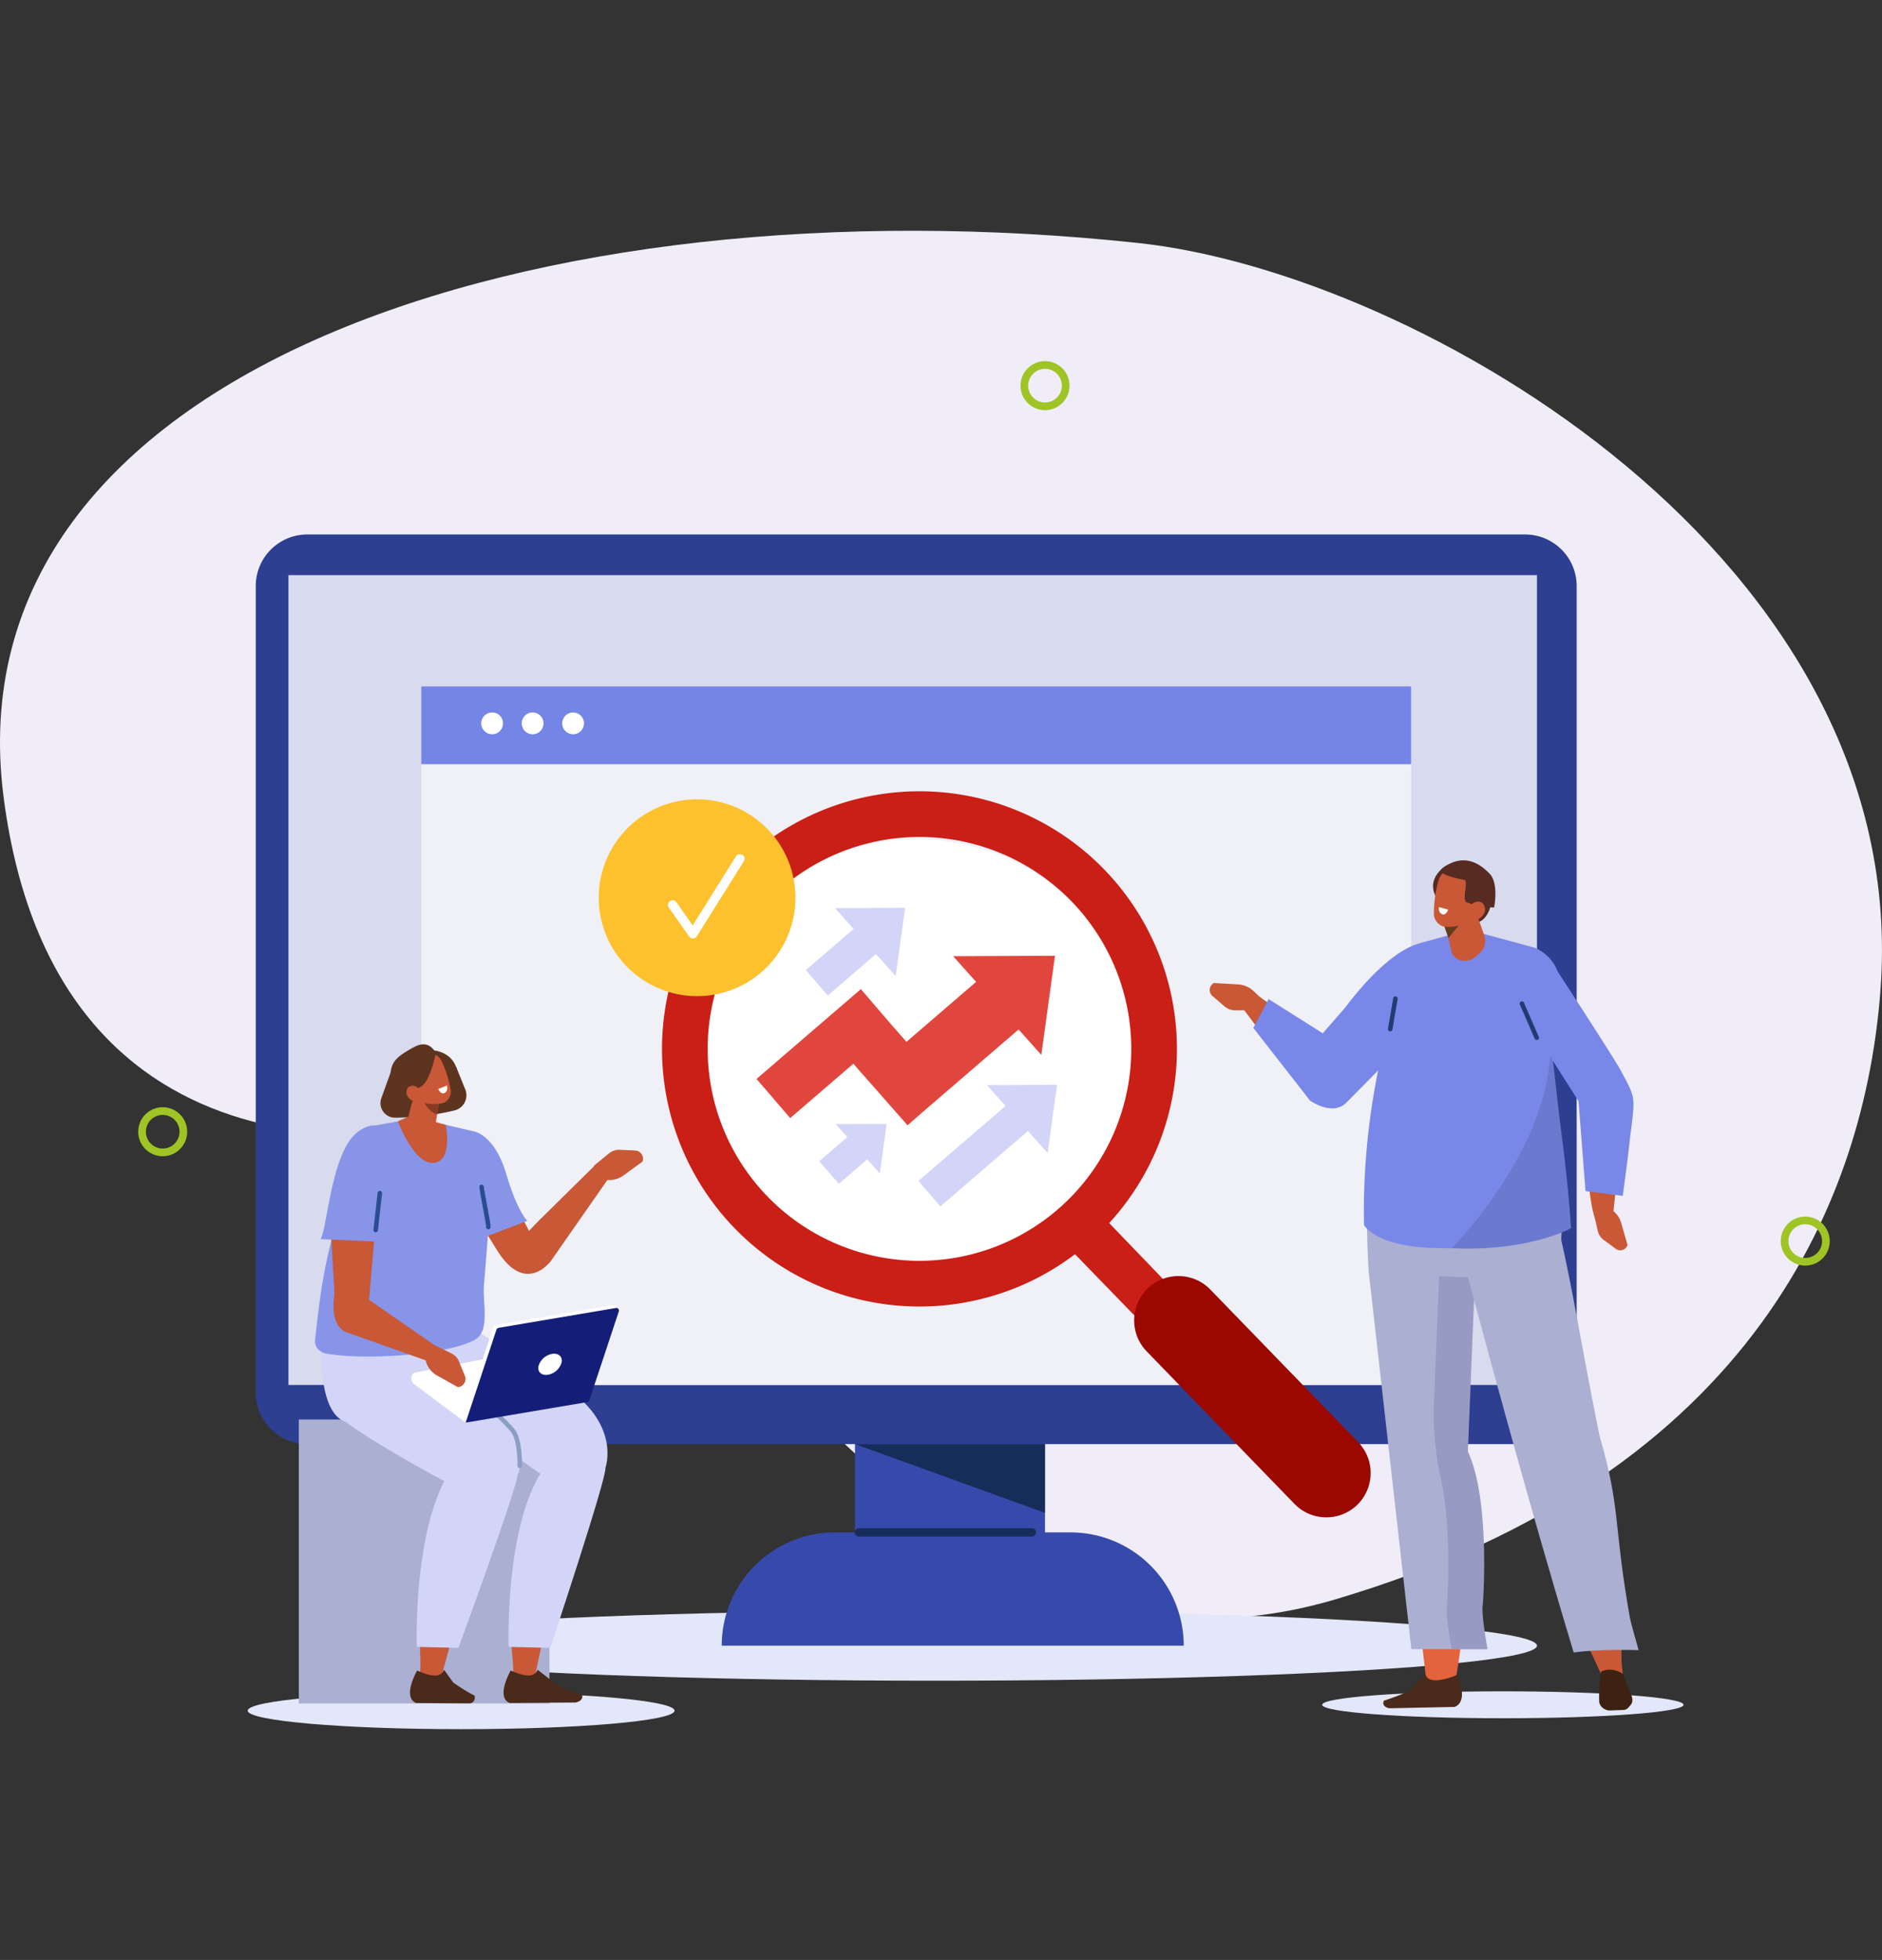
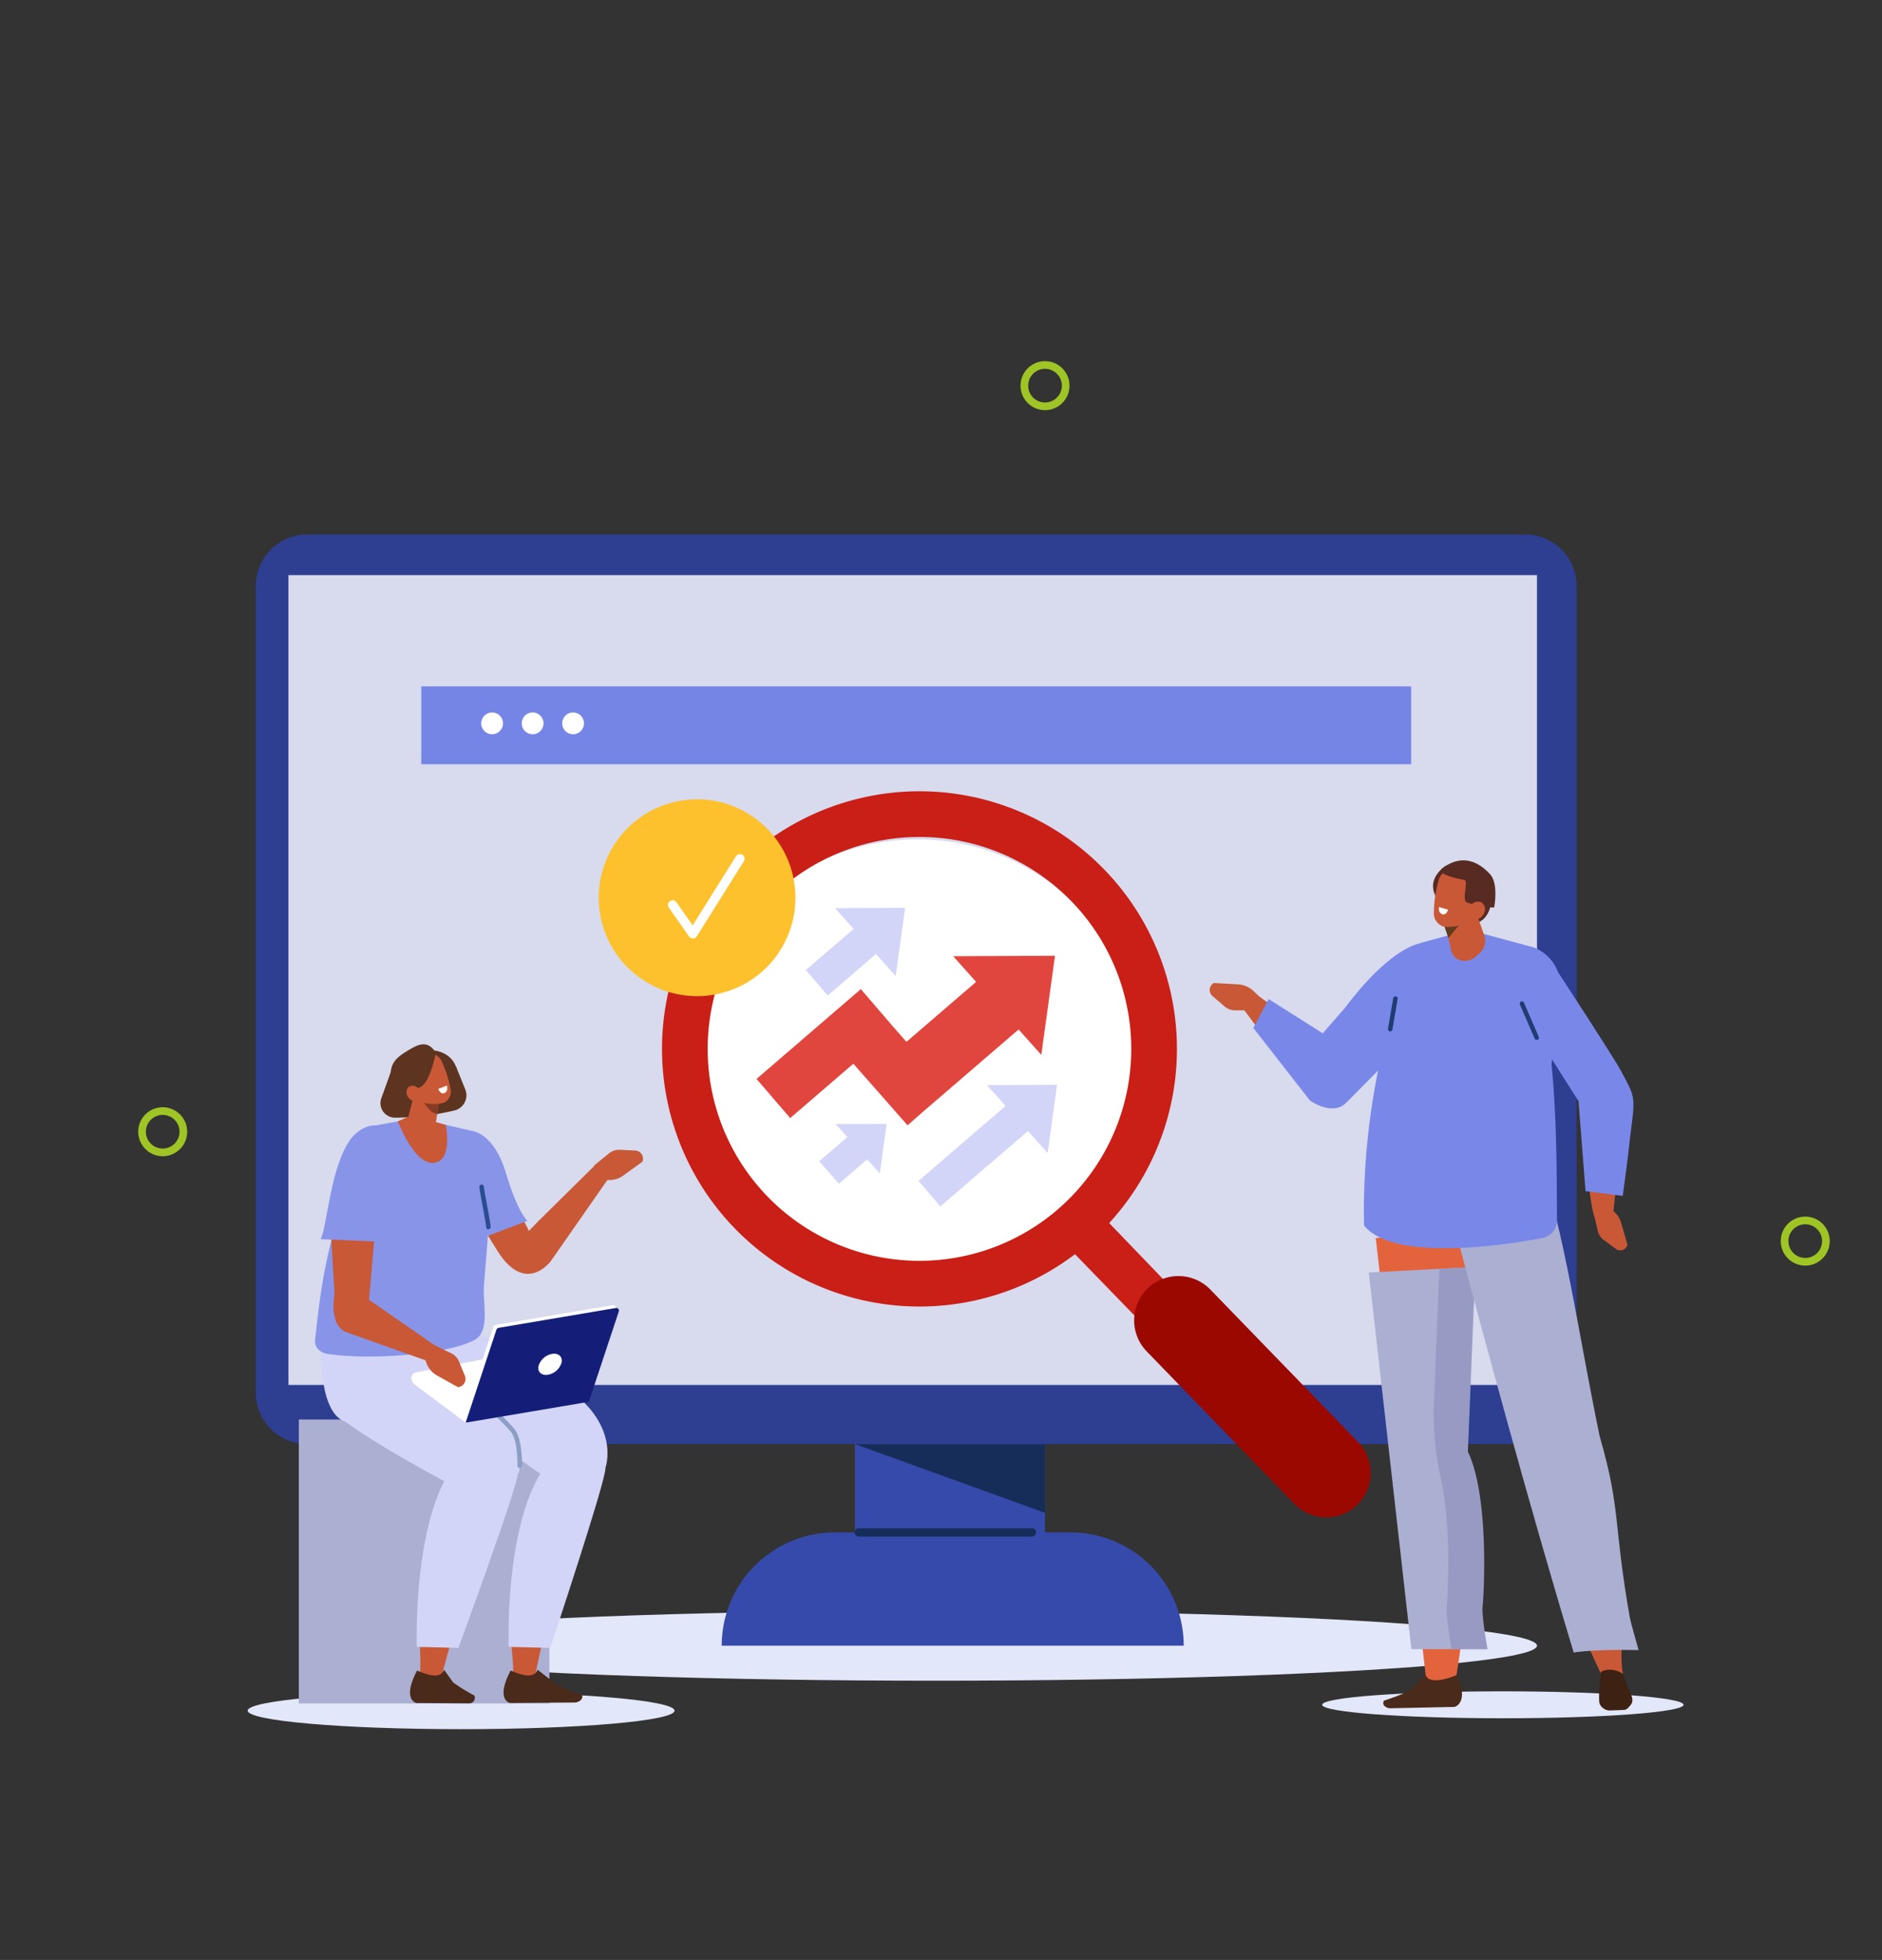
<svg xmlns="http://www.w3.org/2000/svg" height="536" viewBox="0 0 515 536" width="515">
  <rect x="0" y="0" width="515" height="536" fill="#333333" stroke="none" />
  <clipPath id="a">
    <path d="m986 716h515v536h-515z" />
  </clipPath>
  <g clip-path="url(#a)" transform="translate(-986 -716)">
    <g transform="translate(-188.532 573.679)">
-       <path d="m1689.1 413.32c-4.214 55.1-33.232 132.088-149.241 166.416-126.259 37.364-186.789-142.149-239.729-129.912 0 0-109.513 27.6-124.616-89.53s146.486-169.126 310.559-151.51c76.343 8.197 212.065 86.376 203.027 204.536z" fill="#f0edf8" />
      <ellipse cx="164.571" cy="9.581" fill="#e3e7fa" rx="164.571" ry="9.581" transform="translate(1265.98 582.793)" />
      <path d="m0 0h52.005v93.552h-52.005z" fill="#364aab" transform="translate(1408.491 491.755)" />
      <path d="m1607.651 789.192h-126.425a30.977 30.977 0 0 1 30.977-30.977h64.47a30.978 30.978 0 0 1 30.977 30.978z" fill="#364aab" transform="translate(-109.198 -196.818)" />
      <path d="m1537.85 720.714h52v18.8z" fill="#172d59" transform="translate(-129.359 -183.466)" />
      <path d="m0 0h47.389" fill="none" stroke="#172d59" stroke-linecap="round" stroke-linejoin="round" stroke-width="2.281" transform="translate(1409.533 561.396)" />
      <path d="m1630.572 583.17h-333.256a14.105 14.105 0 0 1 -14.105-14.105v-220.551a14.106 14.106 0 0 1 14.106-14.106h333.256a14.105 14.105 0 0 1 14.1 14.106v220.55a14.106 14.106 0 0 1 -14.101 14.106z" fill="#2e3e91" transform="translate(-38.695 -45.922)" />
      <path d="m0 0h341.658v221.47h-341.658z" fill="#d8daed" transform="translate(1253.464 299.605)" />
-       <path d="m0 0h270.872v191.042h-270.872z" fill="#eff1f7" transform="translate(1289.813 330.033)" />
      <ellipse cx="59.65" cy="57.787" fill="#fff" rx="59.65" ry="57.787" transform="translate(1365.943 371.877)" />
      <circle cx="5.655" cy="5.655" fill="none" r="5.655" stroke="#9fc426" stroke-linecap="round" stroke-miterlimit="10" stroke-width="2.1" transform="translate(1662.872 476.079)" />
      <circle cx="5.655" cy="5.655" fill="none" r="5.655" stroke="#9fc426" stroke-linecap="round" stroke-miterlimit="10" stroke-width="2.1" transform="matrix(.707 -.707 .707 .707 1452.498 247.788)" />
      <circle cx="5.655" cy="5.655" fill="none" r="5.655" stroke="#9fc426" stroke-linecap="round" stroke-miterlimit="10" stroke-width="2.1" transform="matrix(.229 -.973 .973 .229 1212.257 456.029)" />
      <path d="m0 0h270.872v21.289h-270.872z" fill="#7585e6" transform="translate(1289.813 330.033)" />
      <path d="m1384.99 412.975a2.978 2.978 0 1 1 -2.978-2.978 2.977 2.977 0 0 1 2.978 2.978z" fill="#fff" transform="translate(-72.813 -72.835)" />
      <path d="m1402.2 412.975a2.978 2.978 0 1 1 -2.978-2.978 2.978 2.978 0 0 1 2.978 2.978z" fill="#fff" transform="translate(-78.939 -72.835)" />
      <path d="m1419.4 412.975a2.978 2.978 0 1 1 -2.978-2.978 2.978 2.978 0 0 1 2.978 2.978z" fill="#fff" transform="translate(-85.066 -72.835)" />
      <path d="m0 0h22.382v9.196h-22.382z" fill="#d2d5f7" transform="matrix(.758 -.652 .652 .758 1395.046 407.609)" />
      <path d="m1529.372 493.046 19.177-.088-2.576 18.661z" fill="#d2d5f7" transform="translate(-126.341 -102.373)" />
      <path d="m0 0h36.581v9.196h-36.581z" fill="#d2d5f7" transform="matrix(.758 -.652 .652 .758 1425.861 465.273)" />
      <path d="m1593.938 568.21 19.177-.089-2.576 18.661z" fill="#d2d5f7" transform="translate(-149.329 -129.136)" />
      <path d="m1537.426 594.206-9.388 8.082-5.367-6.157 9.388-8.082z" fill="#d2d5f7" transform="translate(-123.955 -136.231)" />
      <path d="m1529.669 584.791 13.931-.064-1.871 13.556z" fill="#d2d5f7" transform="translate(-126.446 -135.048)" />
      <path d="m1573.948 540.434 3.744-27.115-27.863.129 6.273 7.019-19.054 16.392-3.726-4.23-8.759-10.181-28.545 24.557 9.213 10.709 17.28-14.866 14.841 16.846 3.839-3.382 26.542-22.833z" fill="#e1463e" transform="translate(-114.466 -109.623)" />
      <path d="m1653.142 657.378 8.985-8.672-32.361-33.632-8.659 9.3z" fill="#c91f16" transform="translate(-159.003 -145.853)" />
      <path d="m1717.525 711.937a12.171 12.171 0 0 0 .271-17.165l-40.469-41.745a12.174 12.174 0 0 0 -17.158-.27 12.172 12.172 0 0 0 -.27 17.165l40.469 41.745a12.173 12.173 0 0 0 17.157.27z" fill="#9b0800" transform="translate(-171.602 -158.058)" />
      <path d="m1475.706 562.952a70.453 70.453 0 1 0 1.573-99.623 70.452 70.452 0 0 0 -1.573 99.623zm8.975-8.7a57.956 57.956 0 1 1 81.952 1.294 57.956 57.956 0 0 1 -81.952-1.29z" fill="#c91f16" transform="translate(-100.164 -84.755)" />
      <path d="m1356.9 560.372 2.516 6.221a4.254 4.254 0 0 1 -3.005 5.748 71.12 71.12 0 0 1 -16.286 1.963 3.973 3.973 0 0 1 -3.685-5.313l3.168-8.751z" fill="#5c3420" transform="translate(-57.563 -126.329)" />
      <ellipse cx="58.404" cy="5.063" fill="#e3e7fa" rx="58.404" ry="5.063" transform="translate(1242.314 605.083)" />
      <path d="m0 0h68.581v77.651h-68.581z" fill="#abafd1" transform="translate(1256.297 530.52)" />
      <path d="m1353.335 796.514c-.693 4.567-.1 8.726-.25 12.013-.089 1.983-.574.817 1.518 1.574 2.573.931 2.67 4.549 3.773 2.41l4.778-17.568z" fill="#c95836" fill-rule="evenodd" transform="translate(-63.534 -209.895)" />
      <path d="m1398.72 708.39s4.568-12.355-12.213-22.867c-2.533-1.587-28.8-19.064-29.892-17.582-1.194 1.628-18.15 1.023-17.734 2.053 6.925 17.169 44.79 41.869 44.79 41.869z" fill="#d2d5f7" transform="translate(-58.514 -164.644)" />
      <path d="m1368.2 713s1.963-7.779-5.928-15.729c-8.792-8.858-26.59-21.537-27.828-20.206-1.359 1.463-15.466 20.632-14.761 21.174 9.921 7.622 31.776 19 31.776 19z" fill="#d2d5f7" transform="translate(-51.673 -167.892)" />
      <path d="m1379.3 728.925c.412 2.711-16.3 48.01-16.3 48.01l-11.384-.285s-1.556-44.517 15.592-54.573c-.008 0 11.879 5.456 12.092 6.848z" fill="#d2d5f7" transform="translate(-63.035 -183.951)" />
      <path d="m1391.815 796.514c-.422 4.567.418 8.726.466 12.013.03 1.983-.527.817 1.618 1.574 2.64.931 2.953 4.549 3.933 2.41l3.748-17.568z" fill="#c95836" fill-rule="evenodd" transform="translate(-77.321 -209.895)" />
      <path d="m1397.829 816.549 5.134 3.988c1.044.994 6.992 2.814 6.992 2.814.518 1.257-.716 1.961-1.734 2.157l-17.938.131s-4.087-.748.156-8.88c3.167 1.357 6.361 2.31 7.39-.21z" fill="#4a2a1a" fill-rule="evenodd" transform="translate(-76.188 -217.588)" />
      <path d="m1358.084 816.549 2.506 3.486a50.7 50.7 0 0 0 5.8 3.577 1.546 1.546 0 0 1 -1.308 2.128l-14.542-.1s-4.087-.748.156-8.88c3.165 1.356 6.361 2.309 7.388-.211z" fill="#4a2a1a" fill-rule="evenodd" transform="translate(-62.036 -217.588)" />
      <path d="m1417.138 727.69c.412 2.711-15.1 49.245-15.1 49.245l-11.384-.285s-1.556-44.517 15.592-54.573c.004 0 10.68 4.223 10.892 5.613z" fill="#d2d5f7" transform="translate(-76.938 -183.951)" />
      <path d="m1359.184 695.774c-.806-1.756-21.842-21.927-23.149-22.787l4.137-9.8.361-1.584-2.86-.276-4.283-3.188-1.158 2.663-20.334-1.96s-4.232 29.65 5.508 33.395 29.022 4.875 29.022 4.875c14.449 3.3 14.348 2.131 12.756-1.338z" fill="#d2d5f7" transform="translate(-48.583 -161.187)" />
      <path d="m1387.786 718.213s.121-6.655-1.694-9.317-12.462-11.977-12.1-11.857" fill="none" stroke="#8c9ec4" stroke-linecap="round" stroke-linejoin="round" stroke-width="1.239" transform="translate(-71.015 -175.036)" />
      <path d="m1364.2 699.964 28.315-5.424c5.966-1.143 6.42-9.916.67-12.937l-5.136-2.7-37.46 7.313c-1.44.281-1.705 2.307-.426 3.263z" fill="#fff" transform="translate(-62.241 -168.58)" />
      <g fill-rule="evenodd">
        <path d="m1371.115 693.066 33.716-5.7 8.176-24.665a.717.717 0 0 0 -.75-1l-32.093 5.421a.849.849 0 0 0 -.645.58z" fill="#fff" transform="translate(-69.993 -162.454)" />
        <path d="m1372.405 694.26 33.716-5.7 8.179-24.66a.716.716 0 0 0 -.749-1l-32.093 5.421a.85.85 0 0 0 -.645.58z" fill="#141e79" transform="translate(-70.453 -162.879)" />
        <path d="m1403.325 685.764c-.3 1.573.875 2.608 2.625 2.312a4.738 4.738 0 0 0 3.715-3.384c.3-1.573-.874-2.608-2.625-2.312a4.74 4.74 0 0 0 -3.715 3.384z" fill="#fff" transform="translate(-81.445 -169.799)" />
        <path d="m1355.437 553.423s7.816-.126 7.45 8.668-11.429-.085-11.429-.085z" fill="#5c3420" transform="translate(-62.994 -123.902)" />
        <path d="m1389.268 621.066-10.115-19.642c-2.838-6.139-7.1-7.837-11.359-3.8a5.666 5.666 0 0 0 -.536 6.857l11.656 18.711c5.861 9.407 11.538 6.441 14.339 3.22z" fill="#c95836" transform="translate(-68.301 -138.86)" />
        <path d="m1395.724 622.7s3.833 10.221 8.125 6.114l17.806-25.507-5.693-.8-15.313 15.1z" fill="#c95836" transform="translate(-78.755 -141.38)" />
        <path d="m1351.819 585.83-11.118-2.6a.146.146 0 0 1 -.053-.023l-1.568-1.087a.151.151 0 0 0 -.1-.027l-3.487.214h-.019l-10.847 1.97a.168.168 0 0 0 -.049.018c-4.474 2.464-4.523 3.251-6.544 9.119a.171.171 0 0 0 -.008.068l-3.494 15.215c0 .018-.281 1.65-.286 1.668-3.281 12.383-4.175 17.588-5.816 32.337-.372 3.349 3.115 3.939 3.2 3.953 11.943 1.91 33.661.057 40.518-3.833 4.228-2.4 2.086-9.963 2.483-14.941 1.728-21.66 2.949-30.357-2.793-41.981-.017-.034.028-.059-.019-.07z" fill="#8794e8" transform="translate(-47.665 -134.112)" />
        <path d="m1356.675 569.267-1.571 9.861a3.369 3.369 0 0 1 -2.068 2.618 3.088 3.088 0 0 1 -3.183-.555l-.833-.731a4.32 4.32 0 0 1 -1.282-4.347l3.047-11.552z" fill="#c95836" transform="translate(-61.618 -127.868)" />
        <path d="m1358.382 574.543-.616 3.228c-2.241-.705-3.445-2.815-4.431-5.221z" fill="#873b24" transform="translate(-63.663 -130.712)" />
        <path d="m1347.034 560.834a2.773 2.773 0 0 1 1.432-3.587l4.7-1.977c1.35-.568 2.7.222 3.457 1.53a30.616 30.616 0 0 1 2.517 7.72 3.359 3.359 0 0 1 -1.606 3.783c-1.442.607-6.33.987-7.814-1.535a40.955 40.955 0 0 1 -2.687-5.934z" fill="#c95836" transform="translate(-61.347 -124.494)" />
        <path d="m1363.129 568.45-2.365.937s.676 1.671 1.761 1.08.604-2.017.604-2.017z" fill="#fff" transform="translate(-66.308 -129.253)" />
        <path d="m1324.611 652.828 2.274-26.555c.014-6.838-1.453-11.571-7.239-11.118l-2 1.21c-2.28.178-3.316 1.281-2.985 3.983l1.572 26.49z" fill="#c95836" transform="translate(-49.872 -145.871)" />
      </g>
      <path d="m1427.011 600.024 4.091-3.338a4.277 4.277 0 0 1 2.908-.958l4.286.2a2.233 2.233 0 0 1 1.936 3.045l-5.38 3.893a6.445 6.445 0 0 1 -4.39 1.095l-2.724-.26z" fill="#c95836" transform="translate(-89.895 -138.963)" />
      <path d="m1316.974 653.636s-2.735 9.737 2.446 12.473l25.972 9.215-1.6-5.624-17.854-12.351z" fill="#c95836" fill-rule="evenodd" transform="translate(-50.46 -159.583)" />
      <path d="m1357.261 678.587 4.754 2.3a4.275 4.275 0 0 1 2.1 2.231l1.627 3.97a2.233 2.233 0 0 1 -1.942 3.041l-5.8-3.235a6.448 6.448 0 0 1 -2.846-3.518l-.915-2.578z" fill="#c95836" transform="translate(-63.983 -168.467)" />
      <path d="m1352.859 553.229s-1.531 8.222-4.26 9.356c-1.4.583-.952 2.692-1.948 3.7-1.805 1.831-6.269-3.354-6.251-5.925.026-3.79.789-5.351 4.794-7.725 2.445-1.446 5.281-3.243 7.665.594z" fill="#5c3420" fill-rule="evenodd" transform="translate(-59.057 -123.013)" />
      <path d="m1347.906 571.857a1.966 1.966 0 0 0 2.8.436 2.163 2.163 0 0 0 -.14-2.939 1.967 1.967 0 0 0 -2.8-.436 2.164 2.164 0 0 0 .14 2.939z" fill="#c95836" fill-rule="evenodd" transform="translate(-61.497 -129.272)" />
      <path d="m1327.846 596.905-.831 20.283-16.159-.7c1.812-4.022 2.754-20.506 8.4-27.658 1.4-1.779 3.9-3.378 5.949-3.434 3.852-.112 2.641 11.509 2.641 11.509z" fill="#8794e8" fill-rule="evenodd" transform="translate(-48.538 -135.284)" />
      <path d="m1373.317 587.9s5.671.785 8.836 11.474 5.838 13 5.838 13l-16.7 6.34-2.553-24.659z" fill="#8794e8" fill-rule="evenodd" transform="translate(-69.147 -136.177)" />
      <path d="m1381.028 622.452c.166-.511-1.8-9.811-1.84-11" fill="none" stroke="#2a4c91" stroke-linecap="round" stroke-linejoin="round" stroke-width="1.229" transform="translate(-72.868 -144.564)" />
-       <path d="m0 10.096 1.128-10.096" fill="none" stroke="#2a4c91" stroke-linecap="round" stroke-linejoin="round" stroke-width="1.229" transform="translate(1277.344 468.61)" />
      <path d="m1356.707 583.727s2.059 9.935-3.319 10.4-9.778-11.377-9.778-11.377 3.6-1.6 3.769-1.592 9.328 2.569 9.328 2.569z" fill="#c95836" fill-rule="evenodd" transform="translate(-60.2 -133.777)" />
      <path d="m1700.951 532.375h-5.376a4.481 4.481 0 0 1 -2.927-1.086l-3.3-2.839a2.171 2.171 0 0 1 .379-3.55l6.756.381a6.75 6.75 0 0 1 4.2 1.909l2.011 1.906z" fill="#c95836" transform="translate(-183.033 -113.747)" />
      <path d="m1700.815 532.253s11.429 15.594 19.09 24.855c7.974 9.639 16.181-5.561 9.8-10.042-2.628-1.845-23.153-16.361-23.153-16.361z" fill="#c95836" fill-rule="evenodd" transform="translate(-187.383 -115.813)" />
      <path d="m1769.912 509.5c-15.123-.775-27.521 13.242-38.612 31.445-.9 1.484 8.733 10.18 10 8.635a160.789 160.789 0 0 1 21.132-20.617z" fill="#c95836" fill-rule="evenodd" transform="translate(-198.215 -108.251)" />
      <path d="m1753.5 507.87s-7.868 0-21.328 17.8l-6.039 6.916-14.806-9.351-4.188 7.89 15.517 19.87s6.107 4.383 9.906.584 16.266-16.461 16.266-16.461 8.764-24.981 4.672-27.248z" fill="#7988e8" transform="translate(-189.636 -107.683)" />
      <path d="m1736.382 829.387c0 2.034 22.138 3.683 49.448 3.683s49.448-1.649 49.448-3.683-22.138-3.683-49.448-3.683-49.448 1.649-49.448 3.683z" fill="#e3e7fa" fill-rule="evenodd" transform="translate(-200.046 -220.848)" />
      <path d="m1780.963 753.341s8.062-44.744-.037-62.448l6.577-60.7-28.35 1.951 13.895 121.625z" fill="#e3633d" fill-rule="evenodd" transform="translate(-208.154 -151.237)" />
      <path d="m1773.937 818.7-4.19 4.09c-1.135 1.011-7.219 2.974-7.219 2.974-.639 1.256.515 1.916 1.505 2.082l17.786-.372s4.131-.853.732-8.765c-3.278 1.427-7.851 2.451-8.614-.009z" fill="#4a2a1a" fill-rule="evenodd" transform="translate(-209.29 -218.353)" />
      <path d="m1756.2 647 11.648 103h20.7s-1.659-8.96-1.343-11.8 1.894-29.809-4.036-42.215l2.047-50.524z" fill="#abafd1" fill-rule="evenodd" transform="translate(-207.101 -156.672)" />
      <path d="m1793.134 695.984 2.048-50.524-9.844.539-1.5 37a81.209 81.209 0 0 0 1.944 20.63c2.946 13.462 1.826 32.226 1.566 34.572-.316 2.843 1.343 11.8 1.343 11.8h9.822s-1.659-8.96-1.343-11.8 1.894-29.811-4.036-42.217z" fill="#979bc4" fill-rule="evenodd" transform="translate(-216.922 -156.672)" />
-       <path d="m1798.358 583.484-38.667 2.945c-6.29 2.309-3.777 38.571-3.777 38.571l25.424 1.178c11.813-.247 25.784 9.017 27.253-10.664 1.681-22.498-10.233-32.03-10.233-32.03z" fill="#abafd1" fill-rule="evenodd" transform="translate(-206.824 -134.605)" />
      <path d="m1857.479 799.295c-.031.045-.062.09-.443.567.739 4.891-.01 6.823.728 11.713-2.072.31-2.663 3.56-4.746 3.831-.588.077-.284-2.7-.841-3.039l-5.953-12.863z" fill="#c95836" transform="translate(-239.156 -211.445)" />
      <path d="m1787.6 608.471c11.363 42.489 22.731 85 35.749 128.058 6.154-.994 17.769-.661 17.769-.661s-2.175-7.615-2.367-8.7c-4.6-25.954-2.442-29.673-8.283-49.745-5.984-28.971-8.444-48.855-15.276-72.39-10.315.833-17.052 2.853-27.308 3.944l-.448.057c-.12.12-.242.241.164-.563z" fill="#abafd1" transform="translate(-218.183 -142.277)" />
      <path d="m1854.568 817.1a40.415 40.415 0 0 0 -.482 8.305 2.5 2.5 0 0 0 1 1.586 2.971 2.971 0 0 0 1.869.68l3.693-.142a1.82 1.82 0 0 0 1.339-.565l.623-.718c1.039-1.2.4-2.53-.439-4.405a43 43 0 0 1 -1.555-4.145c-3.452-2.254-6.048-.596-6.048-.596z" fill="#3d2213" fill-rule="evenodd" transform="translate(-241.925 -217.575)" />
      <path d="m1818.781 621.594s-24.134-1.56-30.462-1.593l30.593-7.958a75.157 75.157 0 0 1 -.131 9.551z" fill="#728f3b" fill-rule="evenodd" transform="translate(-218.538 -144.774)" />
      <path d="m1769.541 506.2 10.849-2.963 4.175-.151 16.179 4.349a11.626 11.626 0 0 1 6.7 14.078l-1.979 17.892c1.5 15.823 1.383 29.6 1.491 42.608a4.9 4.9 0 0 1 -3.952 4.833c-15.867 3.07-41.747 5.58-48.856-3.427-.626-28.38 5.635-58.182 15.393-77.219z" fill="#7988e8" fill-rule="evenodd" transform="translate(-206.355 -105.98)" />
-       <path d="m1791.463 604.651s29.68-29.722 26.764-59.435l2.764 24.334s2.275 16.067 3.1 29.64c-.002 0-11.491 6.449-32.628 5.461z" fill="#6b79cf" fill-rule="evenodd" transform="translate(-219.658 -120.98)" />
      <path d="m1851.232 603.977c-1.263-1.362-3.918-21.258-1.111-29.479 1.352-3.959 1.35-7.295 3.139-8.28 3.774-2.077 6.138 6.469 5.445 11.929-.42 3.313-2.548 23.681-2.548 23.681z" fill="#c95836" fill-rule="evenodd" transform="translate(-240.101 -128.344)" />
      <path d="m0 8.36 1.425-8.36" fill="none" stroke="#213c73" stroke-linecap="round" stroke-linejoin="round" stroke-width="1.229" transform="translate(1554.955 415.416)" />
      <path d="m1851.732 621.174 1.136 4.966a4.245 4.245 0 0 0 1.622 2.473l3.318 2.443a2.058 2.058 0 0 0 3.2-1.1l-1.781-6.159a6.4 6.4 0 0 0 -2.651-3.473l-2.185-1.454z" fill="#c95836" transform="translate(-241.117 -147.204)" />
      <path d="m1784.806 484.128s-3.688-4.271 1.293-8.558 5.4 6.2 5.24 6.331-6.533 2.227-6.533 2.227z" fill="#572a22" fill-rule="evenodd" transform="translate(-216.82 -95.816)" />
      <path d="m1803.46 487.637s-.834 5.357-4.891 5.335-3.695-11.686-3.695-11.686z" fill="#572a22" fill-rule="evenodd" transform="translate(-220.87 -98.217)" />
      <path d="m1787.634 491.926 2.345 10.433a3.47 3.47 0 0 0 2.677 2.562 4.469 4.469 0 0 0 3.938-1l1.006-.893a4.5 4.5 0 0 0 1.423-4.848c-1.506-4.277-4.249-12.069-4.249-12.069l-7.14 5.816z" fill="#c95836" fill-rule="evenodd" transform="translate(-218.295 -99.935)" />
      <path d="m1788.319 500.657 1.1 3.138 2.965-3.6z" fill="#633c1d" fill-rule="evenodd" transform="translate(-218.538 -104.949)" />
      <path d="m1796.989 482.081a3.1 3.1 0 0 0 -2.34-3.695l-5.763-1.274c-1.656-.366-3.04.771-3.655 2.368a33.529 33.529 0 0 0 -1.368 9.041 3.758 3.758 0 0 0 2.577 3.879c1.767.39 7.432-.141 8.636-3.223a45.038 45.038 0 0 0 1.913-7.1z" fill="#c95836" fill-rule="evenodd" transform="translate(-216.951 -96.707)" />
      <path d="m1801.413 485.692s1.275-6.5-1.13-9.106c-3.231-3.508-7.73-5.586-12.988-1.634 0 0-2.873 1.531 6.012 3.217 1.128.214-.811 5.568.6 6.123a23.2 23.2 0 0 0 7.5 1.4z" fill="#572a22" fill-rule="evenodd" transform="translate(-218.016 -95.199)" />
      <path d="m1802.661 493.857a2.324 2.324 0 0 1 -3.112 1.027 2.378 2.378 0 0 1 -.414-3.283 2.324 2.324 0 0 1 3.112-1.028 2.379 2.379 0 0 1 .414 3.284z" fill="#c95836" fill-rule="evenodd" transform="translate(-222.227 -101.426)" />
      <path d="m1786.041 492.647 2.48.714s-.532 1.7-1.685 1.213-.795-1.927-.795-1.927z" fill="#fff" fill-rule="evenodd" transform="translate(-217.709 -102.263)" />
      <path d="m1831.955 520.1s15.016 22.927 17.188 26.934c4.919 9.076 3.826 6.512 1.9 24.513l-1.3 9.858-10.192-1.309-1.921-24.596-13.865-21.863s-.975-4.029 8.19-13.537z" fill="#7988e8" fill-rule="evenodd" transform="translate(-231.148 -112.037)" />
      <path d="m0 0 4.05 9.327" fill="none" stroke="#213c73" stroke-linecap="round" stroke-linejoin="round" stroke-width="1.229" transform="translate(1590.998 416.783)" />
      <circle cx="26.907" cy="26.907" fill="#fdc12e" r="26.907" transform="matrix(.972 -.236 .236 .972 1332.781 368.028)" />
      <path d="m1460.361 484.752 5.536 7.908 12.879-20.524" fill="none" stroke="#fff" stroke-linecap="round" stroke-linejoin="round" stroke-width="2.545" transform="translate(-101.769 -94.96)" />
    </g>
  </g>
</svg>